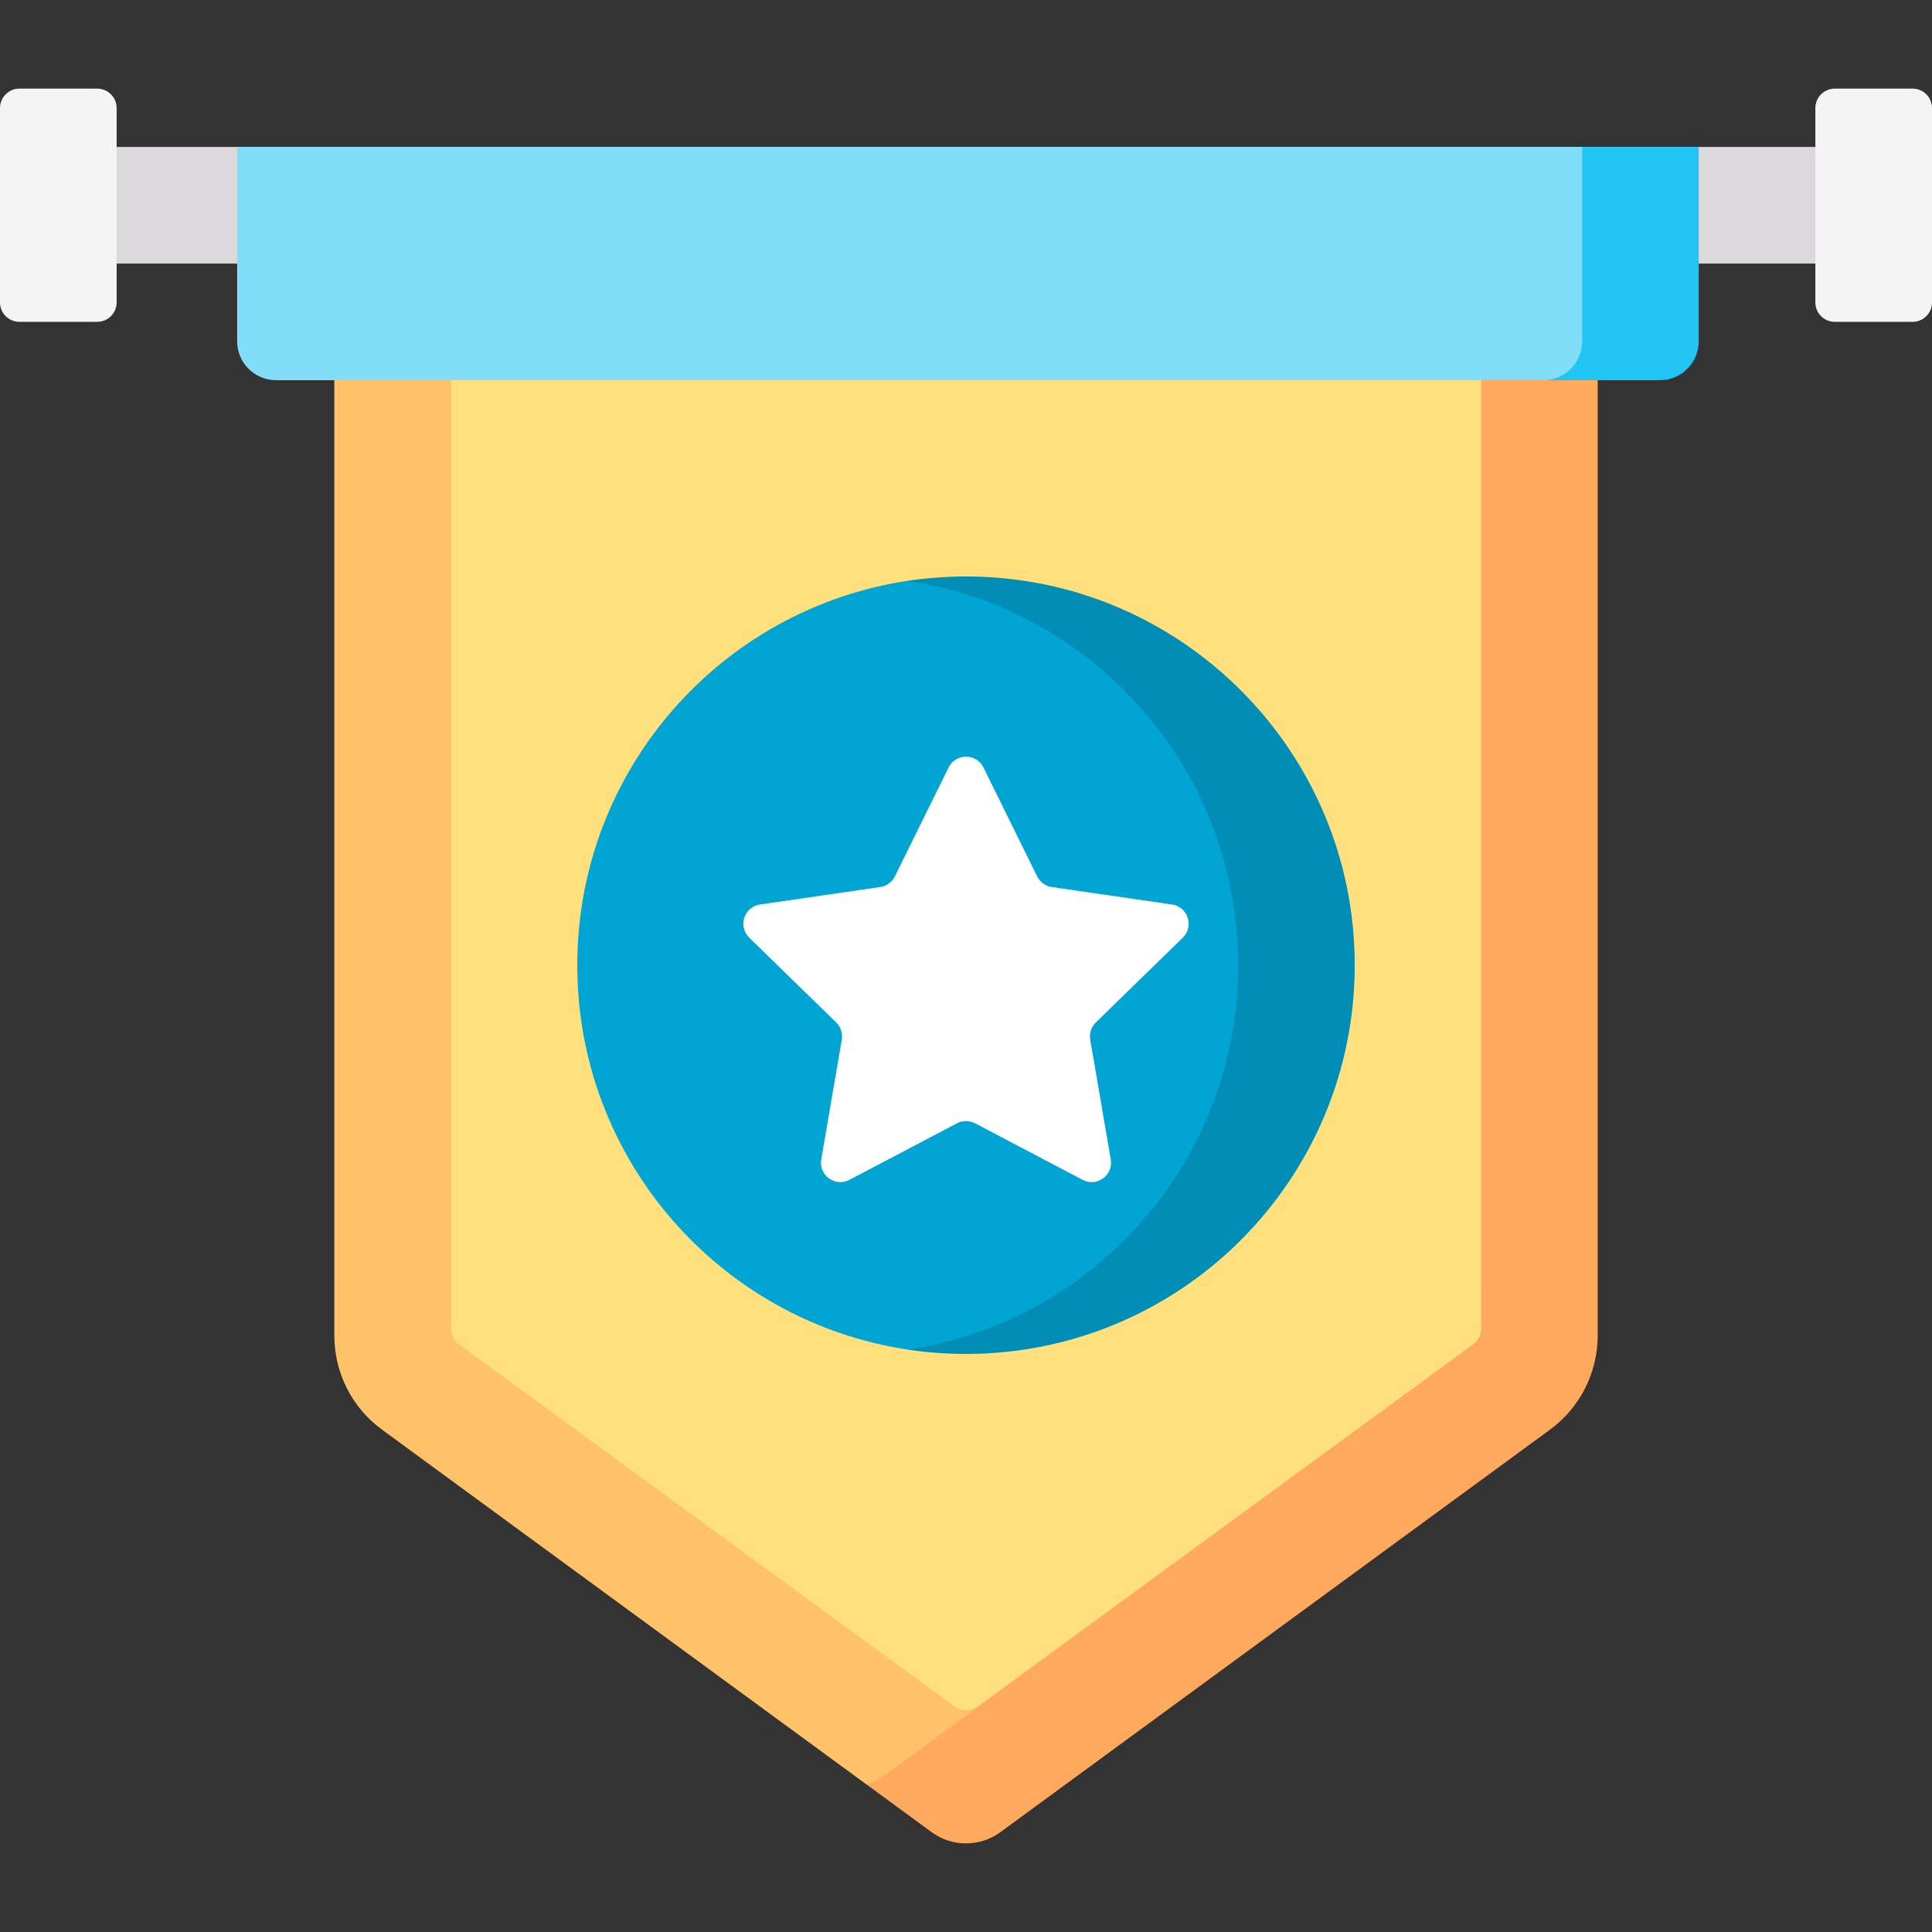
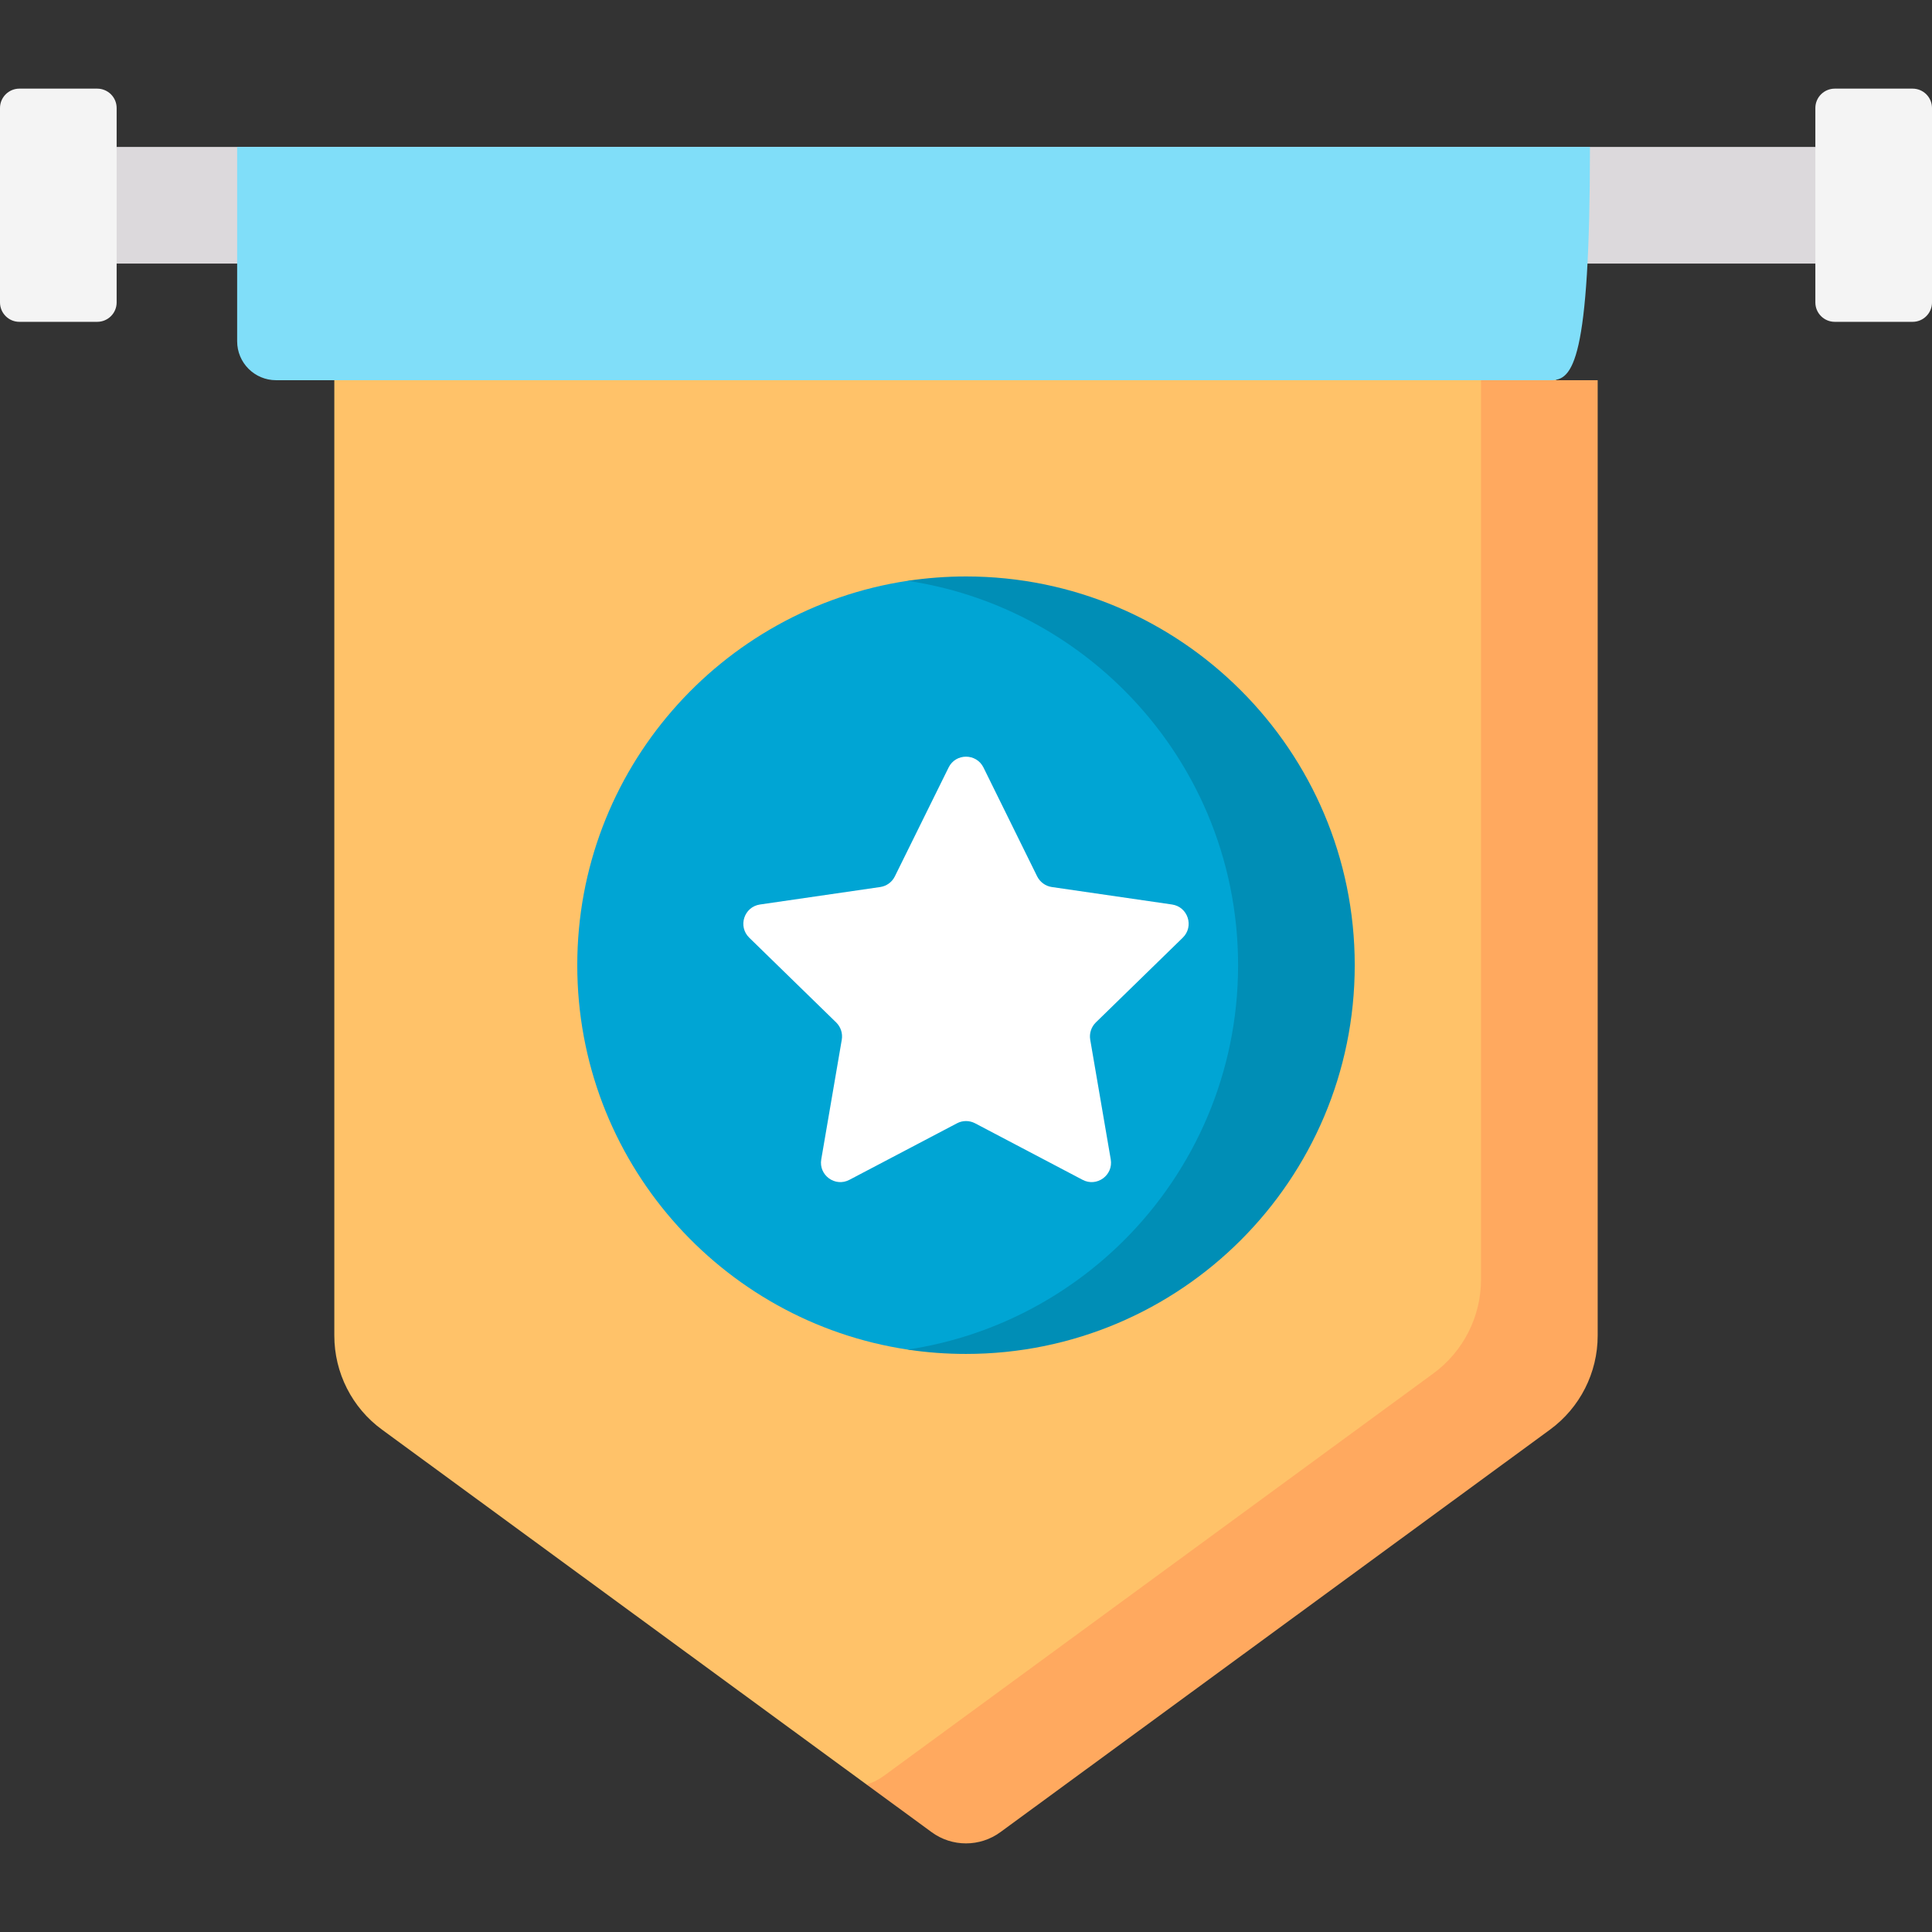
<svg xmlns="http://www.w3.org/2000/svg" width="24" height="24" viewBox="0 0 24 24" fill="none">
  <rect x="0" y="0" width="24" height="24" fill="#333333" stroke="none" />
  <path d="M4.746 17.76L10.765 22.168L11.711 22.118L19.111 16.819L19.364 2.791L4.153 4.723V16.591C4.153 17.053 4.373 17.488 4.746 17.76Z" fill="#FFC269" />
  <path d="M19.847 4.723V16.591C19.847 17.053 19.627 17.487 19.254 17.76L12.428 22.759C12.173 22.946 11.826 22.946 11.572 22.759L10.765 22.168C10.841 22.145 10.913 22.109 10.979 22.061L17.805 17.062C18.178 16.789 18.398 16.355 18.398 15.893V4.723H19.847Z" fill="#FFA95F" />
-   <path d="M5.602 4.723V16.506C5.602 16.583 5.638 16.655 5.701 16.7L11.857 21.198C11.942 21.26 12.058 21.26 12.142 21.198L18.299 16.7C18.362 16.655 18.398 16.583 18.398 16.506V4.723L12 3.497L5.602 4.723Z" fill="#FFE07D" />
  <path d="M12.684 16.541C12.684 16.541 11.512 16.801 11.276 16.765C8.952 16.416 7.171 14.411 7.171 11.99C7.171 9.569 8.952 7.565 11.275 7.215C11.512 7.18 12.678 7.454 12.678 7.454C15.025 8.845 16.155 9.375 16.155 12.042C16.155 14.71 13.686 16.253 12.684 16.541Z" fill="#00A5D4" />
  <path d="M16.829 11.99C16.829 13.323 16.288 14.531 15.414 15.405C14.541 16.278 13.334 16.819 12 16.819C11.754 16.819 11.511 16.801 11.275 16.765C12.319 16.608 13.253 16.117 13.966 15.405C14.84 14.531 15.38 13.323 15.38 11.99C15.38 10.656 14.84 9.449 13.966 8.576C13.253 7.863 12.319 7.372 11.275 7.215C11.511 7.18 11.754 7.161 12 7.161C13.334 7.161 14.541 7.702 15.414 8.576C16.288 9.449 16.829 10.656 16.829 11.99Z" fill="#008EB6" />
  <path d="M12.217 9.534L12.884 10.887C12.92 10.958 12.988 11.008 13.066 11.019L14.559 11.236C14.757 11.265 14.836 11.508 14.693 11.648L13.613 12.701C13.556 12.757 13.53 12.836 13.543 12.915L13.798 14.402C13.832 14.599 13.625 14.75 13.448 14.656L12.113 13.954C12.042 13.917 11.958 13.917 11.888 13.954L10.552 14.656C10.375 14.75 10.168 14.599 10.202 14.402L10.457 12.915C10.47 12.836 10.444 12.757 10.387 12.701L9.307 11.648C9.164 11.508 9.243 11.265 9.441 11.236L10.934 11.019C11.013 11.008 11.081 10.958 11.116 10.887L11.784 9.534C11.872 9.355 12.128 9.355 12.217 9.534Z" fill="white" />
  <path d="M23.034 3.274H0.966L1.449 1.825H22.551L23.034 3.274Z" fill="#DCD9DC" />
  <path d="M1.207 3.998H0.241C0.108 3.998 0 3.89 0 3.757V1.342C0 1.209 0.108 1.101 0.241 1.101H1.207C1.341 1.101 1.449 1.209 1.449 1.342V3.757C1.449 3.89 1.341 3.998 1.207 3.998Z" fill="#F4F4F4" />
  <path d="M23.759 3.998H22.793C22.659 3.998 22.551 3.89 22.551 3.757V1.342C22.551 1.209 22.659 1.101 22.793 1.101H23.759C23.892 1.101 24 1.209 24 1.342V3.757C24 3.89 23.892 3.998 23.759 3.998Z" fill="#F4F4F4" />
-   <path d="M19.268 4.723H18.398H5.602H3.429C3.162 4.723 2.946 4.506 2.946 4.24V1.825H19.751V4.24C19.751 4.506 19.534 4.723 19.268 4.723Z" fill="#80DEF9" />
-   <path d="M21.102 1.825V4.24C21.102 4.506 20.886 4.723 20.62 4.723H19.171C19.438 4.723 19.654 4.506 19.654 4.24V1.825H21.102Z" fill="#20C5F4" />
+   <path d="M19.268 4.723H18.398H5.602H3.429C3.162 4.723 2.946 4.506 2.946 4.24V1.825H19.751C19.751 4.506 19.534 4.723 19.268 4.723Z" fill="#80DEF9" />
</svg>